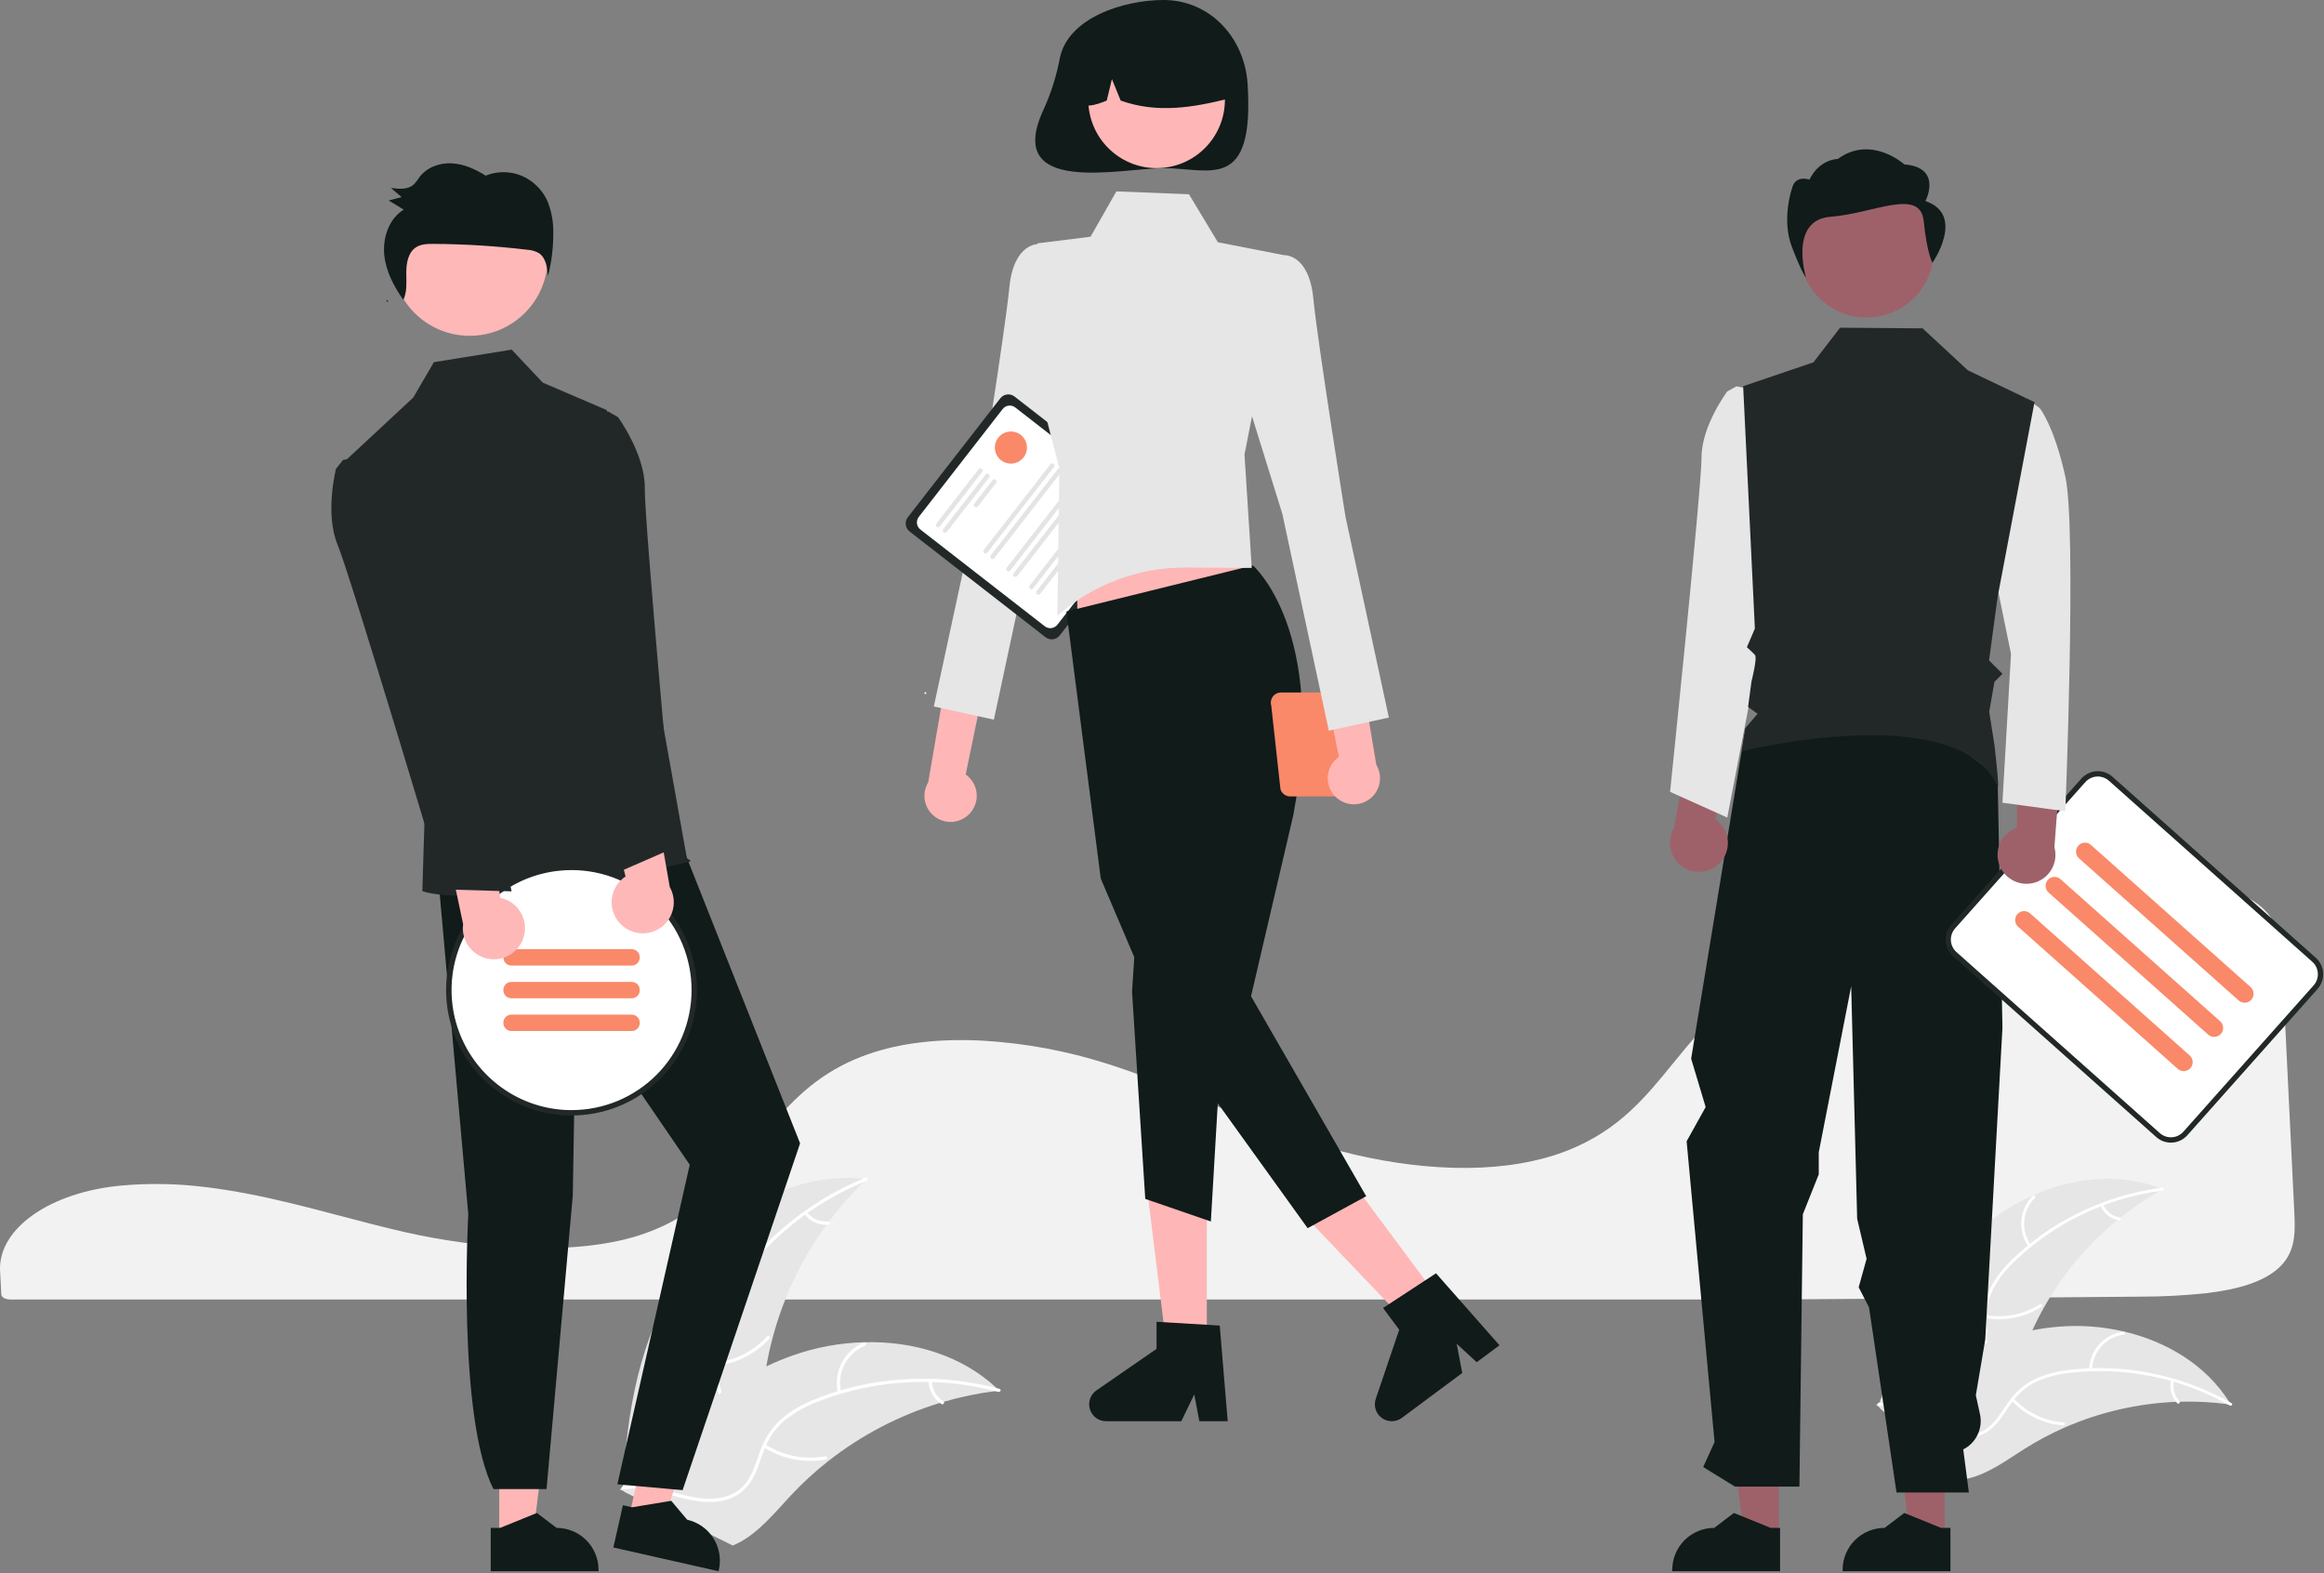
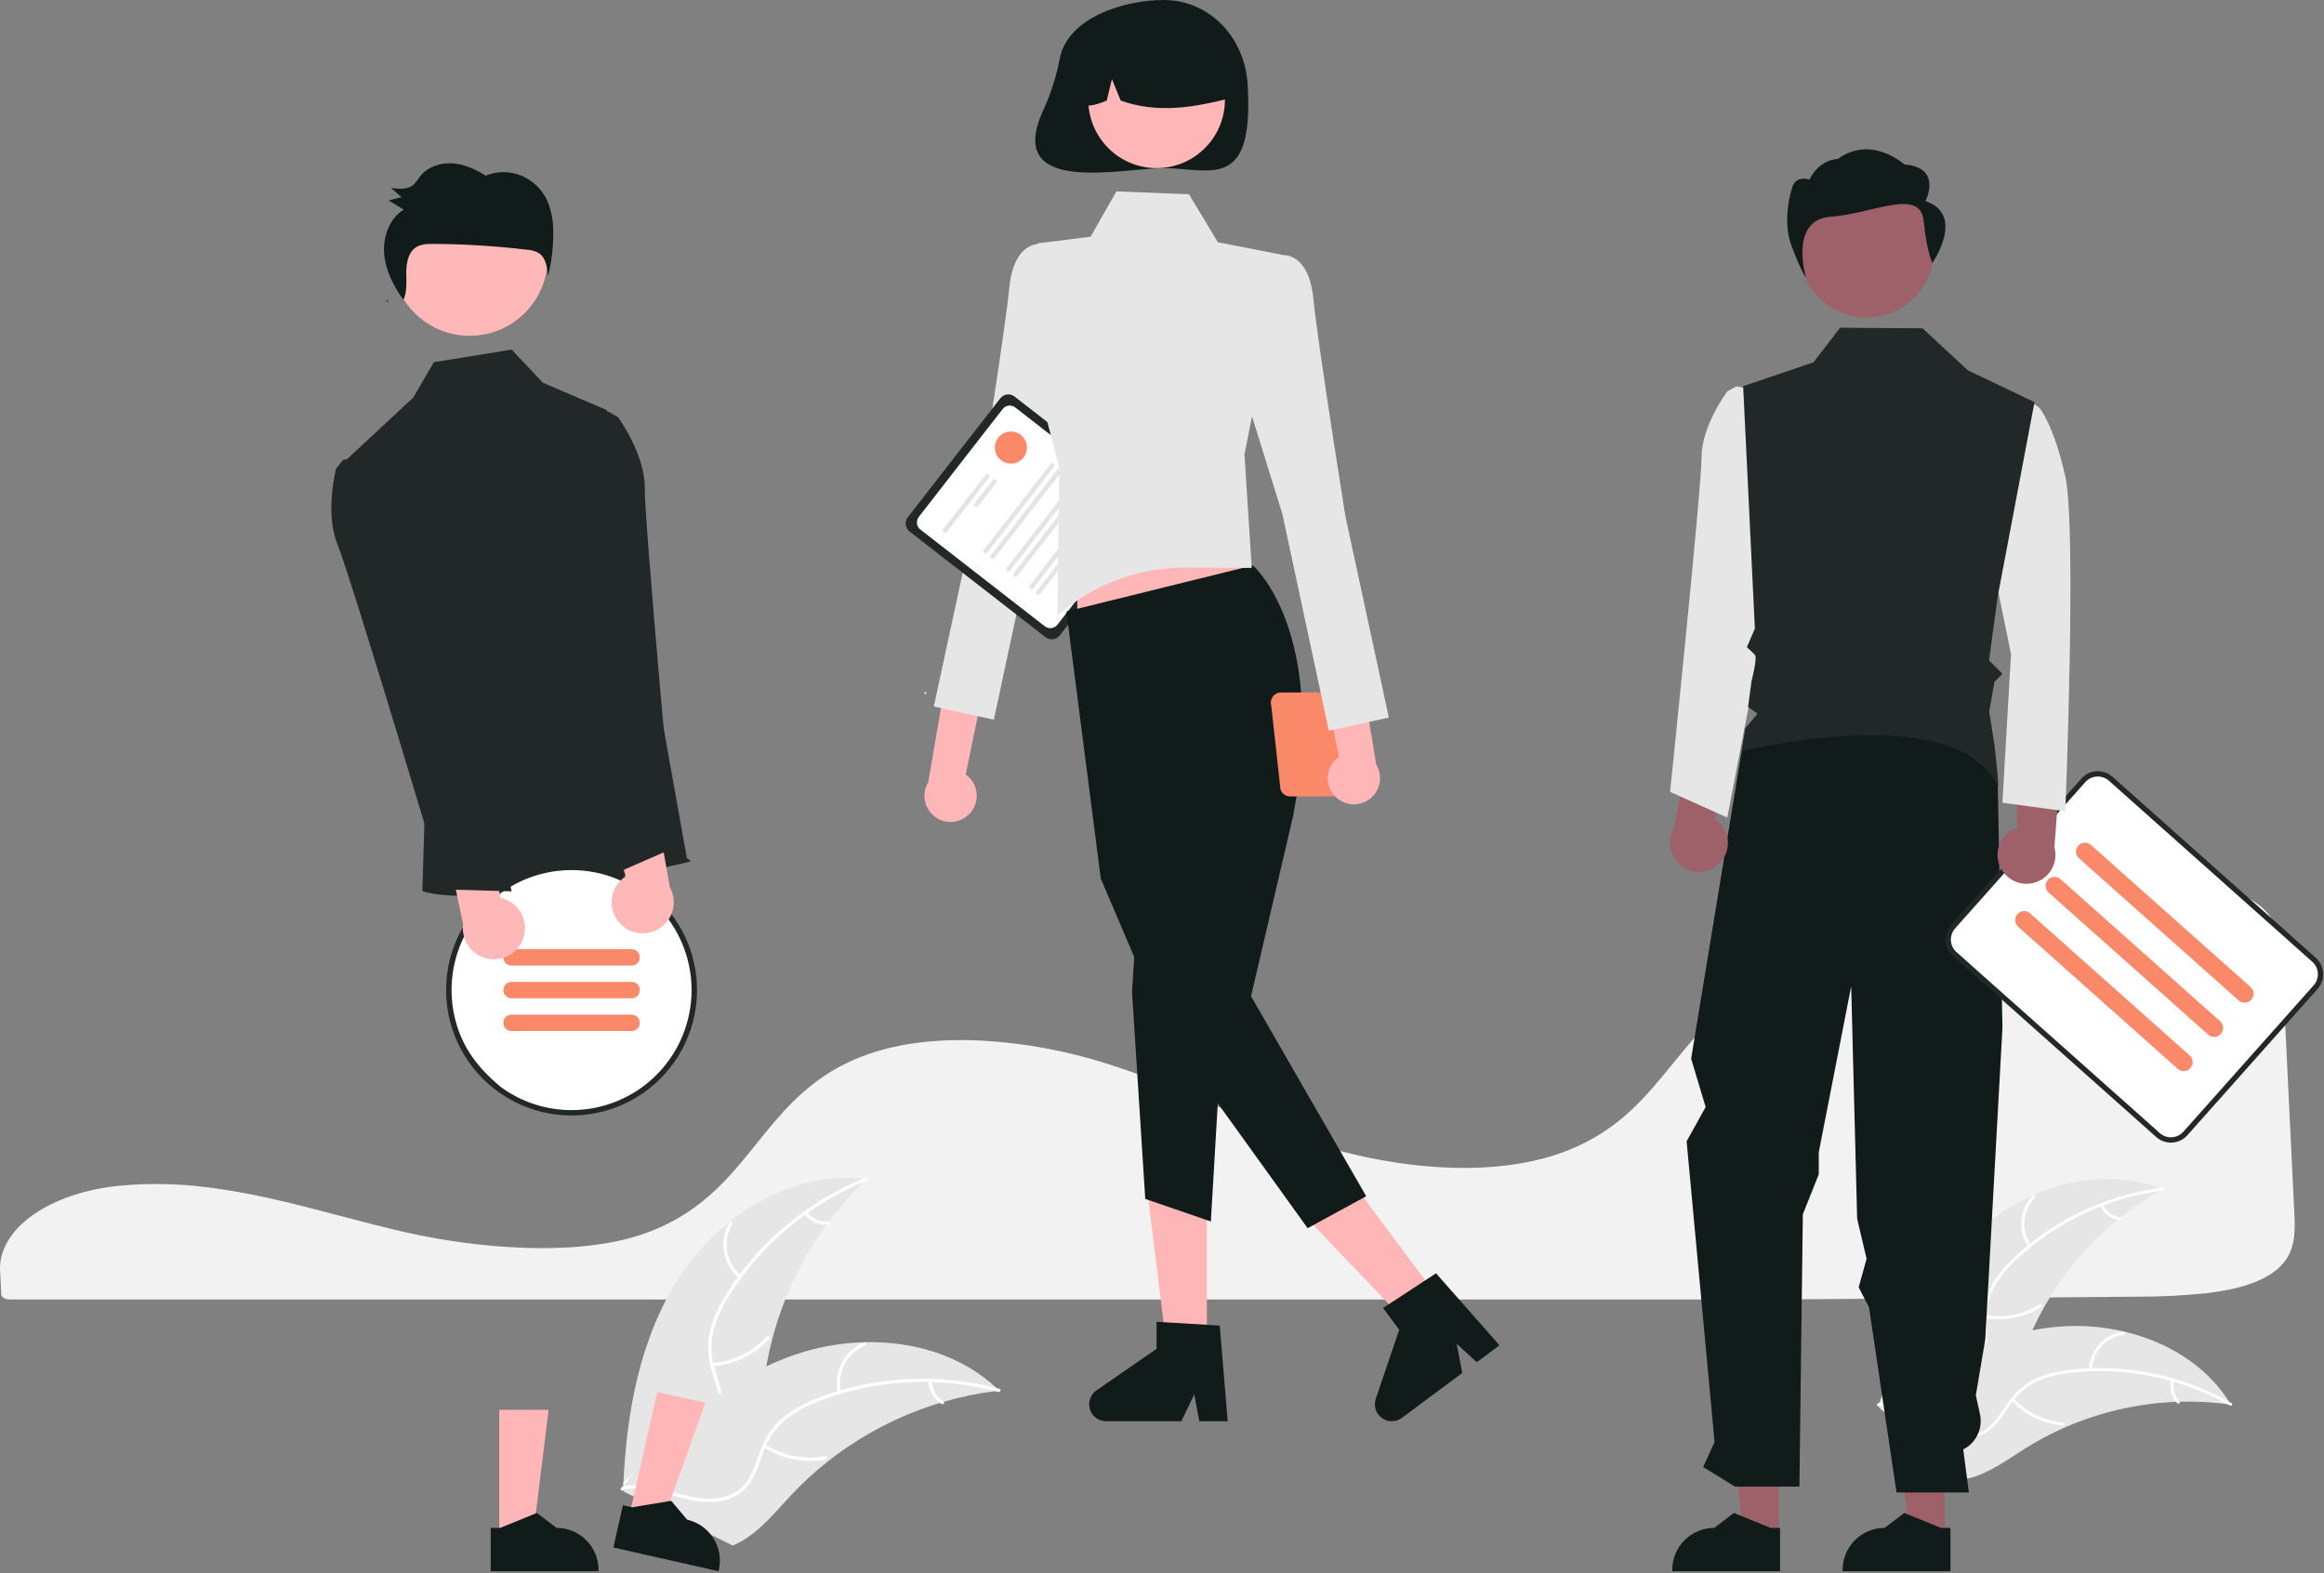
<svg xmlns="http://www.w3.org/2000/svg" width="873" height="591" viewBox="0 0 873 591" fill="none">
  <rect x="0" y="0" width="873" height="591" fill="#808080" stroke="none" />
  <g clip-path="url(#clip0_127_33)">
    <path d="M58.73 444.734C54.587 444.734 50.434 444.905 46.379 445.25L45.788 445.3C18.89 447.678 -0.785 461.473 0.024 477.39L0.181 480.268C0.284 482.087 0.394 484.043 0.484 486.213C0.533 487.283 1.993 488.105 3.81 488.105H665.45C712.099 487.821 758.579 487.465 803.591 487.045C812.033 487.063 820.469 486.625 828.864 485.735C841.373 484.255 850.055 481.32 855.409 476.764H855.411C862.069 471.113 862.279 463.998 861.876 455.959C861.056 439.727 860.243 422.674 859.431 405.673C858.714 390.689 858 375.746 857.287 361.439C856.845 352.949 855.864 345.455 848.303 339.728C840.108 333.533 825.162 330.394 803.88 330.394C803.623 330.394 803.368 330.394 803.107 330.395C736.41 330.632 670.324 353.565 638.662 387.462C635.016 391.365 631.618 395.544 628.332 399.586C623.477 405.557 618.458 411.73 612.468 417.25C609.225 420.279 605.718 423.013 601.989 425.419C601.732 425.597 601.437 425.787 601.126 425.968C600.414 426.432 599.67 426.879 598.945 427.277C594.697 429.731 590.221 431.766 585.58 433.354L585.111 433.511C584.759 433.637 584.377 433.763 583.994 433.878C581.314 434.738 578.53 435.482 575.74 436.084C563.671 438.744 549.947 439.382 534.951 437.978C521.179 436.654 507.586 433.883 494.394 429.713C480.508 425.324 467.51 419.853 454.94 414.561C449.419 412.236 443.708 409.833 438.005 407.556C436.932 407.127 435.878 406.708 434.808 406.289C427.842 403.574 421.527 401.332 415.501 399.435C400.573 394.715 385.121 391.853 369.493 390.913C352.905 390.005 338.287 391.718 326.056 395.992C322.683 397.166 319.4 398.581 316.23 400.226C301.743 407.749 292.811 418.853 284.175 429.591C273.431 442.947 262.322 456.76 240.385 463.92C215.072 472.189 178.123 468.754 151.982 462.779C143.763 460.9 135.554 458.739 127.616 456.648C124.409 455.804 121.201 454.965 117.99 454.132C111.68 452.503 106.517 451.255 101.739 450.201L100.228 449.865C99.388 449.683 98.546 449.5 97.69 449.326C92.016 448.135 86.732 447.197 81.528 446.46L80.297 446.28C77.829 445.955 75.521 445.685 73.257 445.457L72.353 445.367C67.918 444.945 63.329 444.734 58.73 444.734Z" fill="#F2F2F2" />
    <path d="M742.904 462.499C761.522 445.722 789.213 437.286 812.442 446.694C788.614 459.922 770.234 481.153 760.554 506.628C756.856 516.467 753.767 527.795 744.672 533.062C739.012 536.339 731.971 536.5 725.626 534.917C719.28 533.335 713.464 530.163 707.727 527.023L706.095 526.986C713.422 503.02 724.287 479.275 742.904 462.499Z" fill="#E6E6E6" />
    <path d="M812.312 447.203C791.739 449.861 772.527 458.934 757.405 473.133C754.096 476.132 751.279 479.634 749.06 483.51C747.02 487.355 746.047 491.677 746.242 496.026C746.343 500.084 746.916 504.224 746.028 508.236C745.543 510.283 744.631 512.204 743.351 513.874C742.072 515.543 740.454 516.924 738.603 517.924C734.058 520.537 728.844 521.361 723.717 521.989C718.025 522.687 712.102 523.322 707.175 526.514C706.578 526.901 706.013 525.952 706.609 525.566C715.181 520.011 726.029 522.032 735.246 518.325C739.547 516.595 743.353 513.559 744.7 508.968C745.878 504.953 745.291 500.684 745.154 496.576C744.901 492.336 745.69 488.1 747.453 484.236C749.467 480.259 752.144 476.655 755.368 473.576C762.516 466.53 770.728 460.652 779.702 456.157C789.915 450.969 800.941 447.567 812.301 446.098C813.005 446.007 813.01 447.113 812.312 447.203Z" fill="white" />
    <path d="M762.006 468.275C759.968 465.414 759.014 461.923 759.313 458.423C759.612 454.924 761.145 451.645 763.638 449.171C764.145 448.672 764.943 449.436 764.437 449.935C762.11 452.234 760.682 455.289 760.411 458.548C760.139 461.807 761.041 465.056 762.954 467.709C763.369 468.286 762.419 468.849 762.006 468.275Z" fill="white" />
    <path d="M745.921 493.975C752.99 495.227 760.272 493.769 766.315 489.891C766.913 489.507 767.479 490.455 766.881 490.84C760.586 494.863 753.005 496.365 745.651 495.046C744.95 494.919 745.224 493.849 745.921 493.975Z" fill="white" />
    <path d="M790.005 452.431C790.563 453.702 791.428 454.815 792.522 455.669C793.616 456.524 794.905 457.093 796.274 457.326C796.976 457.443 796.701 458.513 796.004 458.397C794.493 458.132 793.07 457.502 791.859 456.561C790.648 455.62 789.686 454.396 789.057 452.997C788.987 452.871 788.967 452.722 789.003 452.581C789.038 452.44 789.126 452.318 789.248 452.24C789.374 452.166 789.524 452.144 789.666 452.18C789.808 452.216 789.93 452.306 790.005 452.431Z" fill="white" />
    <path d="M838.02 527.598C837.579 527.537 837.139 527.477 836.692 527.423C830.766 526.636 824.785 526.332 818.81 526.514C818.348 526.521 817.879 526.535 817.418 526.555C803.027 527.147 788.87 530.405 775.668 536.165C770.417 538.462 765.348 541.155 760.505 544.22C753.818 548.455 746.903 553.578 739.427 555.305C738.649 555.494 737.861 555.634 737.065 555.726L706.177 528.98C706.137 528.884 706.091 528.795 706.051 528.699L704.769 527.687C705.007 527.512 705.259 527.335 705.497 527.159C705.635 527.057 705.78 526.96 705.918 526.858C706.013 526.792 706.107 526.725 706.188 526.66C706.22 526.638 706.251 526.616 706.276 526.601C706.358 526.535 706.44 526.483 706.515 526.425C707.917 525.432 709.329 524.447 710.75 523.471C710.756 523.463 710.756 523.464 710.769 523.462C721.527 515.916 733.142 509.673 745.37 504.863C745.737 504.724 746.11 504.578 746.491 504.452C751.998 502.404 757.663 500.81 763.43 499.686C766.59 499.08 769.778 498.635 772.983 498.351C781.265 497.635 789.608 498.226 797.706 500.103C813.85 503.846 828.616 512.711 837.362 526.535C837.586 526.889 837.803 527.237 838.02 527.598Z" fill="#E6E6E6" />
    <path d="M837.611 527.93C819.585 517.667 798.782 513.344 778.16 515.577C773.711 515.979 769.354 517.079 765.249 518.837C761.305 520.68 757.926 523.545 755.464 527.134C753.101 530.435 751.066 534.085 747.941 536.754C746.322 538.097 744.437 539.082 742.41 539.644C740.383 540.207 738.26 540.335 736.18 540.02C730.977 539.369 726.318 536.888 721.847 534.303C716.882 531.433 711.771 528.374 705.915 527.957C705.205 527.906 705.325 526.808 706.033 526.858C716.222 527.584 723.666 535.729 733.258 538.319C737.734 539.527 742.601 539.394 746.44 536.539C749.798 534.043 751.899 530.281 754.263 526.918C756.614 523.381 759.795 520.474 763.529 518.449C767.531 516.487 771.839 515.221 776.266 514.704C786.216 513.382 796.311 513.632 806.183 515.446C817.461 517.453 828.312 521.375 838.268 527.042C838.884 527.393 838.223 528.279 837.611 527.93Z" fill="white" />
    <path d="M784.758 514.467C784.853 510.956 786.193 507.593 788.539 504.979C790.885 502.365 794.083 500.67 797.563 500.197C798.268 500.103 798.446 501.194 797.741 501.287C794.499 501.722 791.52 503.301 789.34 505.74C787.161 508.179 785.925 511.316 785.856 514.586C785.84 515.297 784.742 515.174 784.758 514.467Z" fill="white" />
    <path d="M756.441 525.303C761.332 530.559 768.024 533.779 775.183 534.321C775.893 534.374 775.773 535.472 775.065 535.419C767.616 534.842 760.658 531.476 755.581 525.995C755.097 525.473 755.961 524.783 756.441 525.303Z" fill="white" />
    <path d="M816.652 518.675C816.332 520.025 816.353 521.434 816.712 522.775C817.071 524.116 817.758 525.347 818.71 526.357C819.2 526.873 818.336 527.562 817.85 527.049C816.803 525.928 816.046 524.568 815.646 523.088C815.246 521.607 815.214 520.051 815.554 518.556C815.574 518.412 815.648 518.281 815.761 518.191C815.874 518.1 816.018 518.055 816.162 518.066C816.308 518.083 816.441 518.156 816.532 518.27C816.624 518.384 816.667 518.529 816.652 518.675Z" fill="white" />
    <path d="M255.543 479.184C270.788 456.061 298.058 439.335 325.518 442.934C303.714 463.712 289.963 491.532 286.696 521.472C285.478 533.023 285.326 545.998 277.064 554.162C271.923 559.241 264.437 561.372 257.21 561.445C249.983 561.518 242.88 559.744 235.87 557.981L234.114 558.396C235.284 530.725 240.298 502.306 255.543 479.184Z" fill="#E6E6E6" />
    <path d="M325.521 443.515C304.258 452.082 286.235 467.131 274.011 486.524C271.306 490.652 269.268 495.181 267.972 499.944C266.861 504.624 267.022 509.517 268.441 514.113C269.678 518.426 271.442 522.694 271.608 527.232C271.659 529.556 271.218 531.865 270.314 534.007C269.41 536.148 268.064 538.075 266.363 539.66C262.228 543.719 256.881 546.051 251.573 548.149C245.679 550.479 239.521 552.805 235.139 557.59C234.608 558.17 233.74 557.312 234.27 556.734C241.893 548.408 254.057 547.552 262.884 541.023C267.003 537.976 270.228 533.67 270.392 528.385C270.535 523.763 268.719 519.361 267.43 515.005C265.98 510.541 265.646 505.79 266.455 501.167C267.504 496.354 269.364 491.754 271.956 487.564C277.641 478.04 284.788 469.468 293.135 462.164C302.615 453.774 313.461 447.069 325.203 442.337C325.93 442.044 326.244 443.225 325.521 443.515Z" fill="white" />
    <path d="M277.579 480.048C274.604 477.555 272.611 474.086 271.957 470.26C271.304 466.434 272.031 462.501 274.01 459.162C274.413 458.487 275.48 459.081 275.076 459.756C273.228 462.862 272.55 466.527 273.166 470.088C273.783 473.65 275.651 476.874 278.436 479.178C279.04 479.68 278.18 480.546 277.579 480.048Z" fill="white" />
    <path d="M267.526 512.009C275.435 511.382 282.818 507.797 288.202 501.968C288.735 501.39 289.603 502.248 289.071 502.825C283.457 508.88 275.767 512.595 267.535 513.23C266.75 513.29 266.745 512.069 267.526 512.009Z" fill="white" />
    <path d="M303.118 455.313C304.068 456.517 305.302 457.467 306.71 458.076C308.118 458.685 309.655 458.935 311.184 458.804C311.967 458.734 311.971 459.955 311.193 460.024C309.503 460.162 307.806 459.884 306.249 459.214C304.692 458.544 303.323 457.503 302.261 456.182C302.15 456.066 302.088 455.912 302.087 455.752C302.086 455.592 302.146 455.437 302.254 455.319C302.368 455.205 302.523 455.14 302.685 455.139C302.846 455.138 303.002 455.2 303.118 455.313Z" fill="white" />
    <path d="M375.382 522.349C374.894 522.406 374.406 522.464 373.913 522.53C367.356 523.338 360.875 524.677 354.535 526.534C354.043 526.669 353.546 526.814 353.058 526.964C337.83 531.601 323.596 539.024 311.078 548.857C306.101 552.775 301.429 557.065 297.102 561.691C291.128 568.08 285.158 575.484 277.643 579.41C276.863 579.829 276.058 580.199 275.233 580.518L234.756 560.506C234.687 560.414 234.613 560.331 234.543 560.24L232.891 559.514C233.097 559.26 233.317 559.001 233.523 558.747C233.642 558.599 233.77 558.455 233.89 558.307C233.972 558.21 234.055 558.113 234.123 558.021C234.151 557.988 234.178 557.956 234.201 557.933C234.27 557.84 234.343 557.762 234.408 557.679C235.631 556.226 236.867 554.78 238.115 553.34C238.12 553.331 238.12 553.331 238.133 553.326C247.672 542.378 258.209 532.131 269.966 523.808C270.32 523.557 270.678 523.298 271.05 523.057C276.37 519.334 281.986 516.053 287.841 513.246C291.052 511.719 294.338 510.356 297.687 509.161C306.345 506.092 315.433 504.403 324.616 504.157C342.924 503.669 361.183 509.042 374.383 521.395C374.721 521.711 375.049 522.023 375.382 522.349Z" fill="#E6E6E6" />
    <path d="M375.038 522.818C352.903 516.856 329.452 518.02 308.016 526.145C303.37 527.812 299.016 530.201 295.115 533.224C291.409 536.291 288.592 540.295 286.957 544.82C285.348 549.007 284.187 553.477 281.588 557.201C280.229 559.088 278.487 560.665 276.476 561.831C274.465 562.997 272.23 563.725 269.918 563.966C264.172 564.718 258.499 563.36 252.998 561.839C246.889 560.151 240.571 558.301 234.192 559.484C233.419 559.627 233.242 558.419 234.013 558.276C245.113 556.218 255.34 562.858 266.319 562.959C271.442 563.007 276.61 561.51 279.923 557.389C282.819 553.785 284.021 549.177 285.613 544.923C287.143 540.486 289.737 536.491 293.167 533.287C296.902 530.075 301.157 527.523 305.748 525.738C316.022 521.556 326.889 519.015 337.951 518.208C350.572 517.218 363.269 518.394 375.493 521.685C376.25 521.889 375.789 523.02 375.038 522.818Z" fill="white" />
    <path d="M314.764 523.122C313.889 519.341 314.387 515.371 316.168 511.923C317.95 508.474 320.899 505.772 324.49 504.297C325.217 504.001 325.711 505.118 324.983 505.414C321.637 506.781 318.89 509.299 317.237 512.514C315.585 515.728 315.136 519.427 315.972 522.944C316.152 523.708 314.944 523.882 314.764 523.122Z" fill="white" />
    <path d="M287.494 542.589C294.186 546.85 302.24 548.432 310.047 547.02C310.821 546.879 310.998 548.087 310.226 548.227C302.098 549.682 293.721 548.018 286.766 543.568C286.103 543.144 286.835 542.166 287.494 542.589Z" fill="white" />
    <path d="M350.047 518.749C350.08 520.282 350.494 521.784 351.252 523.118C352.009 524.452 353.086 525.577 354.385 526.392C355.053 526.808 354.321 527.786 353.657 527.372C352.226 526.465 351.038 525.221 350.198 523.749C349.358 522.277 348.892 520.621 348.839 518.927C348.821 518.768 348.864 518.608 348.959 518.479C349.055 518.35 349.196 518.263 349.354 518.234C349.514 518.211 349.676 518.253 349.806 518.349C349.936 518.445 350.022 518.589 350.047 518.749Z" fill="white" />
    <path d="M364.038 305.828C365.05 304.822 365.828 303.606 366.319 302.266C366.81 300.926 367.001 299.495 366.879 298.074C366.756 296.652 366.324 295.274 365.612 294.038C364.9 292.801 363.925 291.736 362.757 290.917L378.689 213.811L361.5 219.233L348.681 293.828C347.436 295.882 346.987 298.321 347.419 300.685C347.852 303.048 349.137 305.17 351.03 306.649C352.922 308.128 355.292 308.862 357.69 308.71C360.087 308.559 362.346 307.534 364.038 305.828Z" fill="#FFB6B6" />
    <path d="M400.865 99.719L390.217 91.682C390.217 91.682 380.824 91.017 379.161 107.956C377.497 124.894 367.081 189.906 367.081 189.906L350.788 265.369L373.342 270.319L390.793 188.881L408.262 132.697L400.865 99.719Z" fill="#E6E6E6" />
    <path d="M392.752 239.353L341.677 199.639C340.882 199.019 340.365 198.109 340.239 197.108C340.114 196.107 340.391 195.098 341.009 194.301L375.76 149.608C376.38 148.812 377.291 148.295 378.291 148.17C379.292 148.045 380.302 148.322 381.099 148.94L432.174 188.653C432.969 189.273 433.486 190.184 433.612 191.185C433.737 192.185 433.46 193.195 432.842 193.992L398.091 238.685C397.471 239.48 396.56 239.997 395.56 240.123C394.559 240.248 393.549 239.971 392.752 239.353Z" fill="#222828" />
    <path d="M392.472 235.243L345.73 198.899C345.023 198.348 344.564 197.54 344.453 196.651C344.342 195.763 344.588 194.866 345.136 194.159L376.64 153.643C377.19 152.936 377.999 152.477 378.887 152.366C379.776 152.255 380.672 152.501 381.38 153.05L428.122 189.394C428.828 189.945 429.288 190.753 429.399 191.641C429.51 192.53 429.264 193.426 428.715 194.134L397.212 234.65C396.661 235.356 395.853 235.816 394.965 235.927C394.076 236.038 393.18 235.792 392.472 235.243Z" fill="white" />
-     <path d="M351.858 197.868C351.681 197.731 351.567 197.528 351.539 197.306C351.511 197.084 351.572 196.86 351.71 196.683L367.602 176.244C367.74 176.067 367.942 175.952 368.164 175.925C368.274 175.911 368.386 175.919 368.493 175.948C368.599 175.978 368.7 176.028 368.787 176.096C368.875 176.164 368.948 176.248 369.003 176.345C369.058 176.441 369.093 176.547 369.107 176.658C369.12 176.768 369.112 176.879 369.083 176.986C369.054 177.093 369.003 177.193 368.935 177.281L353.043 197.72C352.905 197.896 352.703 198.011 352.481 198.039C352.259 198.067 352.035 198.005 351.858 197.868Z" fill="#E4E4E4" />
    <path d="M354.492 199.916C354.315 199.778 354.2 199.576 354.173 199.354C354.145 199.132 354.206 198.908 354.343 198.731L370.236 178.292C370.373 178.115 370.575 178 370.798 177.972C371.02 177.945 371.244 178.006 371.421 178.144C371.598 178.281 371.713 178.483 371.74 178.705C371.768 178.928 371.707 179.152 371.569 179.329L355.677 199.768C355.539 199.944 355.337 200.059 355.115 200.087C354.893 200.115 354.669 200.053 354.492 199.916Z" fill="#E4E4E4" />
    <path d="M366.129 190.385C365.953 190.247 365.838 190.045 365.81 189.823C365.782 189.601 365.844 189.377 365.981 189.2L372.87 180.34C372.938 180.252 373.023 180.179 373.119 180.124C373.216 180.069 373.322 180.033 373.432 180.019C373.542 180.005 373.654 180.013 373.761 180.043C373.868 180.072 373.968 180.122 374.056 180.19C374.144 180.259 374.217 180.343 374.272 180.44C374.327 180.536 374.362 180.643 374.376 180.753C374.389 180.863 374.381 180.975 374.352 181.082C374.322 181.189 374.272 181.289 374.203 181.377L367.314 190.236C367.177 190.413 366.975 190.528 366.753 190.556C366.53 190.583 366.306 190.522 366.129 190.385Z" fill="#E4E4E4" />
    <path d="M369.68 207.771C369.504 207.634 369.389 207.432 369.361 207.209C369.333 206.987 369.395 206.763 369.532 206.586L394.621 174.319C394.689 174.232 394.774 174.158 394.87 174.104C394.967 174.049 395.073 174.013 395.183 174C395.293 173.986 395.405 173.994 395.512 174.023C395.619 174.053 395.719 174.103 395.806 174.171C395.894 174.239 395.967 174.324 396.022 174.42C396.077 174.516 396.112 174.623 396.126 174.733C396.14 174.843 396.131 174.954 396.102 175.061C396.073 175.168 396.023 175.268 395.954 175.356L370.865 207.623C370.727 207.8 370.525 207.914 370.303 207.942C370.081 207.97 369.857 207.908 369.68 207.771Z" fill="#E4E4E4" />
    <path d="M372.315 209.819C372.138 209.682 372.024 209.48 371.996 209.257C371.968 209.035 372.029 208.811 372.167 208.634L397.256 176.367C397.324 176.28 397.409 176.206 397.505 176.151C397.602 176.097 397.708 176.061 397.818 176.048C397.928 176.034 398.04 176.042 398.146 176.071C398.253 176.101 398.353 176.151 398.441 176.219C398.529 176.287 398.602 176.372 398.657 176.468C398.711 176.564 398.747 176.671 398.761 176.781C398.774 176.891 398.766 177.002 398.737 177.109C398.708 177.216 398.657 177.316 398.589 177.404L373.5 209.671C373.362 209.847 373.16 209.962 372.938 209.99C372.716 210.018 372.492 209.956 372.315 209.819Z" fill="#E4E4E4" />
    <path d="M378.293 214.469C378.117 214.331 378.002 214.129 377.974 213.907C377.947 213.685 378.008 213.46 378.145 213.284L403.235 181.016C403.303 180.929 403.387 180.856 403.484 180.801C403.58 180.746 403.686 180.711 403.796 180.697C403.906 180.683 404.018 180.691 404.125 180.721C404.232 180.75 404.332 180.8 404.419 180.868C404.507 180.936 404.58 181.021 404.635 181.117C404.69 181.214 404.725 181.32 404.739 181.43C404.753 181.54 404.745 181.652 404.715 181.759C404.686 181.866 404.636 181.966 404.568 182.053L379.478 214.32C379.341 214.497 379.139 214.612 378.917 214.639C378.694 214.667 378.47 214.606 378.293 214.469Z" fill="#E4E4E4" />
    <path d="M380.927 216.516C380.751 216.379 380.636 216.177 380.608 215.955C380.58 215.733 380.642 215.508 380.779 215.331L405.868 183.064C405.936 182.977 406.021 182.904 406.117 182.849C406.214 182.794 406.32 182.759 406.43 182.745C406.54 182.731 406.652 182.739 406.759 182.768C406.866 182.798 406.966 182.848 407.053 182.916C407.141 182.984 407.214 183.069 407.269 183.165C407.324 183.262 407.359 183.368 407.373 183.478C407.387 183.588 407.379 183.7 407.349 183.806C407.32 183.913 407.27 184.014 407.202 184.101L382.112 216.368C381.975 216.545 381.773 216.66 381.55 216.687C381.328 216.715 381.104 216.654 380.927 216.516Z" fill="#E4E4E4" />
    <path d="M386.907 221.166C386.73 221.028 386.615 220.826 386.588 220.604C386.56 220.382 386.621 220.158 386.758 219.981L411.848 187.714C411.916 187.626 412.001 187.553 412.097 187.498C412.193 187.443 412.3 187.408 412.41 187.394C412.52 187.38 412.631 187.388 412.738 187.418C412.845 187.447 412.945 187.497 413.033 187.565C413.12 187.634 413.194 187.718 413.248 187.815C413.303 187.911 413.339 188.017 413.352 188.127C413.366 188.237 413.358 188.349 413.329 188.456C413.299 188.563 413.249 188.663 413.181 188.75L388.092 221.017C387.954 221.194 387.752 221.309 387.53 221.337C387.308 221.364 387.084 221.303 386.907 221.166Z" fill="#E4E4E4" />
    <path d="M389.541 223.214C389.364 223.076 389.249 222.874 389.221 222.652C389.194 222.43 389.255 222.206 389.392 222.029L414.482 189.762C414.619 189.586 414.821 189.472 415.043 189.444C415.265 189.417 415.488 189.479 415.665 189.616C415.841 189.753 415.956 189.955 415.984 190.176C416.012 190.398 415.952 190.622 415.815 190.799L390.726 223.066C390.588 223.242 390.386 223.357 390.164 223.385C389.942 223.413 389.717 223.351 389.541 223.214Z" fill="#E4E4E4" />
    <path d="M347.608 260.687C347.8 260.687 347.955 260.532 347.955 260.34C347.955 260.149 347.8 259.994 347.608 259.994C347.417 259.994 347.262 260.149 347.262 260.34C347.262 260.532 347.417 260.687 347.608 260.687Z" fill="white" />
    <path d="M398.127 21.796C396.908 28.348 394.908 34.73 392.171 40.806C376.498 73.963 421.132 63.156 437.083 63.156C454.523 63.156 471.21 72.326 468.661 31.578C467.573 14.172 454.523 0 437.083 0C422.187 0 401.242 6.621 398.127 21.796Z" fill="#101B1A" />
    <path d="M453.34 508.085H438.481L431.41 450.772H453.34V508.085Z" fill="#FFB6B6" />
    <path d="M461.182 533.83H450.527L448.625 523.77L443.753 533.83H415.491C414.136 533.83 412.817 533.397 411.726 532.594C410.635 531.792 409.829 530.661 409.426 529.368C409.022 528.074 409.043 526.686 409.485 525.405C409.927 524.125 410.766 523.019 411.881 522.249L434.45 506.662V496.491L458.189 497.908L461.182 533.83Z" fill="#101B1A" />
    <path d="M541.617 489.333L529.693 498.2L489.82 456.429L507.418 443.342L541.617 489.333Z" fill="#FFB6B6" />
    <path d="M563.272 505.312L554.721 511.671L547.192 504.733L549.286 515.713L526.607 532.577C525.52 533.386 524.203 533.825 522.848 533.832C521.494 533.839 520.172 533.413 519.077 532.616C517.982 531.818 517.17 530.692 516.76 529.401C516.351 528.109 516.364 526.721 516.8 525.438L525.609 499.463L519.54 491.301L539.435 478.273L563.272 505.312Z" fill="#101B1A" />
    <path d="M404.675 244.313L475.21 233.327L461.183 191.129H404.675V244.313Z" fill="#FFB6B6" />
    <path d="M470.639 212.382C470.639 212.382 498.832 236.739 485.824 306.175L469.944 374.21L513.21 449.326L491.21 461.326L437.892 387.221L413.494 329.991L400.589 229.69L470.639 212.382Z" fill="#101B1A" />
    <path d="M426.942 346.301L425.246 372.562L430.21 450.327L454.854 458.812L459.521 379.134L426.942 346.301Z" fill="#101B1A" />
    <path d="M419.365 71.895L446.63 72.959L457.496 90.997L482.288 95.837L467.488 170.71L470.21 213.326L445.524 213.176C427.733 213.067 410.528 219.531 397.21 231.326L397.948 176.006L387.33 134.711L389.716 91.409L409.66 88.916L419.365 71.895Z" fill="#E6E6E6" />
    <path d="M434.471 63.148C448.643 63.148 460.132 51.659 460.132 37.487C460.132 23.315 448.643 11.827 434.471 11.827C420.299 11.827 408.811 23.315 408.811 37.487C408.811 51.659 420.299 63.148 434.471 63.148Z" fill="#FFB6B6" />
    <path d="M417.044 11.33C421.541 8.589 426.691 7.106 431.957 7.036C437.223 6.967 442.411 8.313 446.978 10.935C451.545 13.557 455.324 17.358 457.92 21.94C460.515 26.522 461.832 31.717 461.733 36.983C448.657 40.265 434.921 42.778 420.977 37.768L417.684 29.708L415.743 37.774C411.496 39.509 407.239 40.978 402.981 37.757C402.807 32.506 404.015 27.302 406.483 22.665C408.951 18.027 412.592 14.119 417.044 11.33Z" fill="#101B1A" />
    <path d="M477.542 265.062L481.001 296.454C481.242 297.237 481.728 297.923 482.387 298.41C483.047 298.897 483.844 299.159 484.664 299.159H500.609C501.429 299.159 502.227 298.897 502.886 298.41C503.545 297.923 504.031 297.238 504.272 296.454L507.137 272.393C507.964 272.799 508.875 273.002 509.796 272.987C510.717 272.971 511.621 272.738 512.434 272.305C513.247 271.872 513.946 271.252 514.472 270.496C514.999 269.741 515.339 268.871 515.464 267.959C515.589 267.046 515.496 266.117 515.192 265.247C514.888 264.378 514.382 263.593 513.715 262.957C513.049 262.322 512.241 261.853 511.358 261.591C510.476 261.328 509.543 261.279 508.637 261.447C508.28 261.024 507.835 260.685 507.332 260.453C506.83 260.221 506.283 260.101 505.73 260.103H481.205C480.606 260.103 480.014 260.243 479.479 260.513C478.943 260.784 478.479 261.176 478.123 261.658C477.766 262.14 477.528 262.7 477.428 263.291C477.327 263.882 477.366 264.488 477.542 265.062ZM507.638 270.766L509.393 265.062C509.596 264.403 509.616 263.702 509.451 263.033C509.526 263.029 509.596 263.011 509.672 263.011C510.774 263.011 511.831 263.449 512.61 264.228C513.389 265.007 513.827 266.064 513.827 267.166C513.827 268.268 513.389 269.325 512.61 270.104C511.831 270.883 510.774 271.321 509.672 271.321C508.957 271.317 508.256 271.125 507.638 270.766Z" fill="#F98969" />
    <path d="M501.587 299.181C500.581 298.169 499.808 296.949 499.324 295.607C498.84 294.265 498.657 292.833 498.786 291.412C498.916 289.991 499.355 288.615 500.073 287.383C500.792 286.15 501.772 285.089 502.944 284.276L487.404 207.09L504.565 212.6L517.004 287.258C518.24 289.319 518.676 291.761 518.232 294.122C517.787 296.482 516.492 298.598 514.591 300.067C512.691 301.537 510.317 302.258 507.921 302.095C505.524 301.932 503.27 300.895 501.587 299.181Z" fill="#FFB6B6" />
    <path d="M471.64 103.874L482.288 95.837C482.288 95.837 491.681 95.172 493.344 112.111C495.008 129.05 505.424 194.061 505.424 194.061L521.717 269.524L499.163 274.474L481.712 193.037L464.243 136.853L471.64 103.874Z" fill="#E6E6E6" />
    <path d="M379.745 174.138C383.074 174.138 385.772 171.439 385.772 168.11C385.772 164.782 383.074 162.083 379.745 162.083C376.416 162.083 373.718 164.782 373.718 168.11C373.718 171.439 376.416 174.138 379.745 174.138Z" fill="#F98969" />
    <path d="M187.545 578.006L200.106 578.005L206.082 529.556L187.543 529.557L187.545 578.006Z" fill="#FFB6B6" />
    <path d="M184.341 573.905L187.876 573.904L201.68 568.291L209.078 573.904C213.259 573.904 217.269 575.565 220.226 578.521C223.182 581.477 224.843 585.487 224.843 589.668V590.18L184.342 590.182L184.341 573.905Z" fill="#101B1A" />
    <path d="M236.221 570.09L248.474 572.857L264.975 526.914L246.891 522.831L236.221 570.09Z" fill="#FFB6B6" />
    <path d="M233.999 565.384L237.447 566.163L252.148 563.728L258.128 570.832L258.129 570.832C262.207 571.753 265.753 574.257 267.985 577.792C270.218 581.326 270.955 585.603 270.034 589.682L269.921 590.181L230.414 581.261L233.999 565.384Z" fill="#101B1A" />
-     <path d="M164.55 328.79L175.908 456.05C175.908 456.05 171.652 532.451 185.385 559.336H205.302L215.163 449.073L216.402 375.064L259.101 437.503L231.904 557.533L256.417 559.725L300.55 429.463L252.065 307.179L164.55 328.79Z" fill="#101B1A" />
    <path d="M176.445 126.131C192.623 126.131 205.738 113.016 205.738 96.838C205.738 80.66 192.623 67.545 176.445 67.545C160.267 67.545 147.152 80.66 147.152 96.838C147.152 113.016 160.267 126.131 176.445 126.131Z" fill="#FFB8B8" />
    <path d="M227.941 154.046L203.909 143.735L192.21 131.327L162.985 136.04L155.231 149.335L130.13 172.676L159.539 305.649L158.649 334.692C158.649 334.692 177.471 343.165 259.101 323.655C260.08 323.421 258.031 322.397 258.031 322.397L227.941 154.046Z" fill="#222828" />
    <path d="M145.986 113.46C145.781 113.181 145.579 112.9 145.379 112.617C145.299 112.787 145.235 112.963 145.143 113.129L145.986 113.46Z" fill="#101B1A" />
    <path d="M205.584 75.412C203.626 71.147 200.135 67.774 195.805 65.964C191.512 64.233 186.715 64.237 182.426 65.976C178.553 63.529 174.25 61.589 169.719 61.349C165.187 61.109 160.396 62.79 157.604 66.491C156.98 67.468 156.272 68.388 155.487 69.24C153.242 71.319 149.831 71.019 146.847 70.594C148.186 71.741 149.524 72.888 150.863 74.035C149.243 74.458 147.623 74.882 146.003 75.305C147.893 76.451 149.784 77.598 151.674 78.745C146.186 82.038 143.692 89.228 144.351 95.758C144.974 101.94 147.958 107.593 151.526 112.618C152.95 109.614 152.643 106.02 152.62 102.637C152.595 99.063 153.227 95.004 156.091 93.007C158.023 91.659 160.508 91.599 162.838 91.612C174.589 91.676 186.328 92.409 197.997 93.807C199.58 93.875 201.124 94.323 202.498 95.112C205.079 96.873 205.581 100.506 205.841 103.693C207.204 98.43 207.871 93.012 207.825 87.576C207.94 83.409 207.176 79.264 205.584 75.412Z" fill="#101B1A" />
    <path d="M214.705 418C240.168 418 260.81 397.358 260.81 371.895C260.81 346.432 240.168 325.79 214.705 325.79C189.242 325.79 168.6 346.432 168.6 371.895C168.6 397.358 189.242 418 214.705 418Z" fill="white" />
-     <path d="M214.704 324.765C212.334 324.765 209.967 324.944 207.624 325.298C206.425 325.472 205.258 325.698 204.1 325.974C195.594 327.935 187.8 332.22 181.588 338.352C175.376 344.484 170.99 352.221 168.919 360.7C166.848 369.18 167.174 378.068 169.86 386.373C172.546 394.678 177.487 402.073 184.131 407.734C184.92 408.4 185.719 409.045 186.549 409.66C192.531 414.12 199.485 417.095 206.842 418.342C214.198 419.588 221.745 419.07 228.861 416.83C235.978 414.59 242.461 410.692 247.777 405.457C253.093 400.222 257.09 393.799 259.438 386.717C261.787 379.636 262.42 372.097 261.286 364.723C260.152 357.349 257.283 350.349 252.916 344.3C248.548 338.251 242.806 333.326 236.163 329.93C229.52 326.534 222.165 324.764 214.704 324.765ZM214.704 416.975C205.118 416.986 195.782 413.923 188.065 408.236C187.225 407.621 186.416 406.986 185.627 406.31C179.154 400.849 174.351 393.675 171.768 385.609C169.186 377.543 168.93 368.913 171.028 360.708C173.127 352.503 177.496 345.056 183.633 339.221C189.771 333.385 197.429 329.398 205.729 327.716C206.876 327.48 208.024 327.296 209.192 327.152C211.021 326.926 212.861 326.813 214.704 326.814C226.66 326.814 238.127 331.564 246.581 340.018C255.035 348.472 259.785 359.939 259.785 371.895C259.785 383.851 255.035 395.317 246.581 403.772C238.127 412.226 226.66 416.975 214.704 416.975Z" fill="#222828" />
+     <path d="M214.704 324.765C212.334 324.765 209.967 324.944 207.624 325.298C206.425 325.472 205.258 325.698 204.1 325.974C195.594 327.935 187.8 332.22 181.588 338.352C175.376 344.484 170.99 352.221 168.919 360.7C166.848 369.18 167.174 378.068 169.86 386.373C172.546 394.678 177.487 402.073 184.131 407.734C184.92 408.4 185.719 409.045 186.549 409.66C192.531 414.12 199.485 417.095 206.842 418.342C214.198 419.588 221.745 419.07 228.861 416.83C235.978 414.59 242.461 410.692 247.777 405.457C253.093 400.222 257.09 393.799 259.438 386.717C261.787 379.636 262.42 372.097 261.286 364.723C260.152 357.349 257.283 350.349 252.916 344.3C248.548 338.251 242.806 333.326 236.163 329.93C229.52 326.534 222.165 324.764 214.704 324.765ZM214.704 416.975C205.118 416.986 195.782 413.923 188.065 408.236C179.154 400.849 174.351 393.675 171.768 385.609C169.186 377.543 168.93 368.913 171.028 360.708C173.127 352.503 177.496 345.056 183.633 339.221C189.771 333.385 197.429 329.398 205.729 327.716C206.876 327.48 208.024 327.296 209.192 327.152C211.021 326.926 212.861 326.813 214.704 326.814C226.66 326.814 238.127 331.564 246.581 340.018C255.035 348.472 259.785 359.939 259.785 371.895C259.785 383.851 255.035 395.317 246.581 403.772C238.127 412.226 226.66 416.975 214.704 416.975Z" fill="#222828" />
    <path d="M192.09 362.674H237.318C238.975 362.674 240.318 361.331 240.318 359.674V359.526C240.318 357.87 238.975 356.526 237.318 356.526H192.09C190.434 356.526 189.09 357.87 189.09 359.526V359.674C189.09 361.331 190.434 362.674 192.09 362.674Z" fill="#F98969" />
    <path d="M192.09 374.969H237.318C238.975 374.969 240.318 373.626 240.318 371.969V371.821C240.318 370.165 238.975 368.821 237.318 368.821H192.09C190.434 368.821 189.09 370.165 189.09 371.821V371.969C189.09 373.626 190.434 374.969 192.09 374.969Z" fill="#F98969" />
    <path d="M192.09 387.263H237.318C238.975 387.263 240.318 385.92 240.318 384.263V384.116C240.318 382.459 238.975 381.116 237.318 381.116H192.09C190.434 381.116 189.09 382.459 189.09 384.116V384.263C189.09 385.92 190.434 387.263 192.09 387.263Z" fill="#F98969" />
    <path d="M730.52 576.442L717.349 576.441L711.083 525.639L730.522 525.64L730.52 576.442Z" fill="#9E616A" />
    <path d="M668.209 576.442L655.039 576.441L648.773 525.639L668.212 525.64L668.209 576.442Z" fill="#9E616A" />
    <path d="M668.673 590.182L628.172 590.18V589.668C628.172 585.487 629.833 581.477 632.789 578.521C635.746 575.565 639.755 573.904 643.936 573.904H643.937L651.335 568.291L665.139 573.904L668.674 573.905L668.673 590.182Z" fill="#101B1A" />
    <path d="M732.673 590.182L692.172 590.18V589.668C692.172 585.487 693.833 581.477 696.789 578.521C699.746 575.565 703.755 573.904 707.936 573.904H707.937L715.335 568.291L729.139 573.904L732.674 573.905L732.673 590.182Z" fill="#101B1A" />
    <path d="M655.29 275.779L635.273 397.663L640.721 415.826L633.572 428.689L644.07 541.659L639.808 551.041L651.714 558.383H675.94L677.226 456.11L683.21 441.094V432.819L695.392 370.455L697.635 457.792L701.179 472.831L698.202 483.539L702.091 491.041L712.423 560.612H739.588L737.487 544.426C739.853 543.228 741.754 541.278 742.891 538.881C744.028 536.485 744.336 533.779 743.768 531.189L742.21 524.094L745.755 503.118L752.21 386.094L750.39 291.671L718.612 267.371L655.29 275.779Z" fill="#101B1A" />
    <path d="M701.179 119.265C715.118 119.265 726.418 107.965 726.418 94.026C726.418 80.087 715.118 68.787 701.179 68.787C687.24 68.787 675.94 80.087 675.94 94.026C675.94 107.965 687.24 119.265 701.179 119.265Z" fill="#9E616A" />
    <path d="M646.036 324.146C647.134 323.011 647.97 321.649 648.485 320.156C649 318.663 649.182 317.076 649.017 315.505C648.852 313.934 648.345 312.419 647.531 311.065C646.717 309.712 645.616 308.553 644.306 307.671L654.12 270.557L635.211 276.917L628.79 311.187C627.455 313.486 627.009 316.195 627.537 318.801C628.065 321.407 629.531 323.729 631.657 325.326C633.782 326.923 636.42 327.686 639.07 327.468C641.72 327.251 644.199 326.069 646.036 324.146Z" fill="#9E616A" />
    <path d="M656.364 145.951L652.305 145.109L648.844 147.025C648.844 147.025 639.175 159.917 639.175 171.735C639.175 183.552 627.357 297.43 627.357 297.43L648.844 307.098L666.033 217.93L656.364 145.951Z" fill="#E6E6E6" />
    <path d="M723.282 75.522C723.282 75.522 729.883 62.902 715.36 61.755C715.36 61.755 702.979 50.524 690.36 59.702C690.36 59.702 683.477 59.702 679.713 67.491C679.713 67.491 674.299 65.438 673.109 70.933C673.109 70.933 669.148 82.405 673.109 92.73C677.071 103.055 678.386 104.202 678.386 104.202C678.386 104.202 671.877 82.555 687.721 81.408C703.566 80.261 721.296 70.359 722.616 82.979C723.937 95.598 725.924 98.707 725.924 98.707C725.924 98.707 738.465 80.684 723.282 75.522Z" fill="#101B1A" />
    <path d="M815.477 428.689C813.572 428.692 811.734 427.99 810.314 426.719L733.934 358.728C732.394 357.355 731.463 355.427 731.343 353.368C731.224 351.309 731.926 349.286 733.295 347.744L782.226 292.776C783.599 291.237 785.526 290.305 787.586 290.185C789.645 290.065 791.668 290.767 793.21 292.137L869.592 360.13C871.133 361.501 872.066 363.429 872.185 365.489C872.305 367.549 871.602 369.572 870.23 371.113L821.299 426.081C820.622 426.846 819.799 427.47 818.879 427.915C817.959 428.361 816.96 428.619 815.939 428.675C815.785 428.685 815.631 428.689 815.477 428.689Z" fill="white" />
    <path d="M815.476 429.189C813.449 429.192 811.492 428.446 809.982 427.094L733.601 359.102C731.963 357.641 730.971 355.589 730.844 353.397C730.717 351.205 731.464 349.053 732.922 347.411L781.852 292.443C783.314 290.806 785.365 289.814 787.557 289.687C789.748 289.559 791.901 290.306 793.543 291.764L869.924 359.756C871.564 361.216 872.557 363.268 872.684 365.46C872.812 367.653 872.063 369.806 870.603 371.446L821.673 426.414C820.951 427.229 820.076 427.892 819.097 428.366C818.118 428.84 817.054 429.115 815.968 429.176C815.803 429.185 815.64 429.189 815.476 429.189ZM788.04 291.671C787.154 291.669 786.277 291.856 785.467 292.218C784.658 292.581 783.935 293.111 783.346 293.773L734.416 348.741C733.31 349.986 732.743 351.619 732.84 353.281C732.936 354.944 733.688 356.5 734.931 357.608L811.312 425.6C811.928 426.148 812.646 426.57 813.425 426.841C814.204 427.112 815.029 427.226 815.852 427.179C816.675 427.131 817.481 426.921 818.224 426.562C818.966 426.202 819.63 425.7 820.178 425.084L869.109 370.116C870.217 368.872 870.784 367.239 870.688 365.576C870.591 363.914 869.838 362.357 868.594 361.25L792.213 293.258C791.064 292.234 789.579 291.669 788.04 291.671Z" fill="#222828" />
    <path d="M843.175 376.632C842.35 376.633 841.554 376.33 840.938 375.781L780.982 322.41C780.65 322.117 780.38 321.76 780.186 321.362C779.992 320.964 779.878 320.531 779.852 320.089C779.825 319.647 779.886 319.204 780.032 318.785C780.177 318.366 780.403 317.981 780.698 317.65C780.992 317.319 781.349 317.049 781.748 316.857C782.147 316.664 782.58 316.552 783.023 316.527C783.465 316.502 783.908 316.564 784.326 316.711C784.744 316.858 785.129 317.085 785.459 317.381L845.416 370.752C845.926 371.206 846.286 371.804 846.448 372.467C846.61 373.13 846.566 373.827 846.323 374.465C846.08 375.103 845.649 375.651 845.087 376.039C844.524 376.426 843.858 376.633 843.175 376.632Z" fill="#F98969" />
    <path d="M831.739 389.478C830.914 389.479 830.117 389.177 829.502 388.628L769.546 335.256C769.216 334.962 768.947 334.606 768.754 334.208C768.561 333.81 768.449 333.379 768.424 332.937C768.398 332.496 768.46 332.054 768.605 331.636C768.75 331.219 768.976 330.834 769.27 330.504C769.564 330.174 769.92 329.905 770.318 329.712C770.716 329.52 771.148 329.407 771.589 329.382C772.031 329.356 772.473 329.418 772.89 329.563C773.308 329.708 773.693 329.934 774.023 330.228L833.979 383.599C834.489 384.053 834.849 384.651 835.011 385.314C835.174 385.977 835.13 386.674 834.887 387.312C834.644 387.95 834.213 388.498 833.65 388.885C833.088 389.272 832.421 389.479 831.739 389.478Z" fill="#F98969" />
    <path d="M820.302 402.327C819.477 402.328 818.68 402.025 818.065 401.475L758.108 348.105C757.778 347.811 757.508 347.455 757.315 347.057C757.122 346.659 757.009 346.227 756.983 345.785C756.957 345.343 757.019 344.901 757.164 344.483C757.309 344.065 757.536 343.68 757.83 343.349C758.124 343.019 758.48 342.75 758.879 342.557C759.277 342.364 759.709 342.252 760.151 342.227C760.593 342.201 761.035 342.263 761.453 342.409C761.871 342.555 762.256 342.781 762.586 343.076L822.542 396.447C823.052 396.901 823.412 397.499 823.574 398.162C823.736 398.825 823.693 399.522 823.45 400.159C823.207 400.797 822.776 401.346 822.214 401.733C821.651 402.12 820.985 402.327 820.302 402.327Z" fill="#F98969" />
    <path d="M751.738 326.337C750.968 324.957 750.511 323.426 750.397 321.851C750.284 320.276 750.517 318.695 751.08 317.219C751.644 315.744 752.524 314.41 753.658 313.312C754.793 312.213 756.155 311.377 757.648 310.862L757.713 272.471L774.349 283.482L771.737 318.25C772.436 320.816 772.17 323.548 770.989 325.931C769.808 328.313 767.794 330.179 765.329 331.176C762.864 332.173 760.119 332.231 757.614 331.339C755.109 330.447 753.018 328.667 751.738 326.337Z" fill="#9E616A" />
    <path d="M753.275 156.471L760.707 149.308L766.167 153.248C766.167 153.248 771.538 159.694 775.836 179.032C780.133 198.369 775.836 304.727 775.836 304.727L752.201 301.504L755.424 245.639L745.755 198.369L753.275 156.471Z" fill="#E6E6E6" />
    <path d="M764.25 151.055L739.211 139.095L722.211 123.327L691.211 123.095L681.211 136.095L654.81 145.063L659.211 236.095L656.211 243.095C656.211 243.095 658.301 244.983 659.255 246.039C660.21 247.095 657.936 255.935 657.936 255.935L656.654 265.553L660.211 268.095L655.586 273.557L654.438 282.167C654.438 282.167 735.154 262.105 750.405 295.339C751.211 297.095 749.226 279.934 749.226 279.934L747.242 267.371L749.211 256.095L752.211 253.095L747.179 248.063L750.405 224.189L764.25 151.055Z" fill="#222828" />
    <path d="M196.41 352.866C197.031 351.288 197.299 349.593 197.195 347.901C197.09 346.208 196.616 344.559 195.805 343.07C194.995 341.58 193.867 340.287 192.502 339.28C191.138 338.274 189.569 337.579 187.906 337.244L182.344 296.4L166.217 310.498L173.971 347.122C173.594 349.953 174.268 352.823 175.866 355.189C177.464 357.555 179.874 359.253 182.64 359.961C185.405 360.669 188.335 360.338 190.873 359.03C193.411 357.722 195.381 355.529 196.41 352.866Z" fill="#FFB8B8" />
    <path d="M133.224 171.929L128.853 172.766L126.211 176.093C126.211 176.093 121.936 192.859 126.806 204.576C131.675 216.293 166.882 334.073 166.882 334.073L192.17 334.806L172.47 239.312L133.224 171.929Z" fill="#222828" />
    <path d="M232.917 346.875C231.752 345.642 230.872 344.17 230.338 342.56C229.803 340.951 229.629 339.244 229.826 337.559C230.023 335.875 230.586 334.255 231.477 332.812C232.368 331.369 233.565 330.139 234.983 329.209L224.915 289.236L245.136 296.304L251.596 333.179C253.001 335.664 253.446 338.579 252.846 341.37C252.246 344.161 250.642 346.635 248.34 348.324C246.037 350.012 243.196 350.797 240.353 350.53C237.511 350.263 234.865 348.962 232.917 346.875Z" fill="#FFB8B8" />
    <path d="M224.082 155.426L228.45 154.573L232.142 156.674C232.142 156.674 242.36 170.638 242.21 183.326C242.061 196.013 253.308 318.427 253.308 318.427L230.117 328.536L212.79 232.584L224.082 155.426Z" fill="#222828" />
  </g>
  <defs>
    <clipPath id="clip0_127_33">
      <rect width="872.699" height="590.182" fill="white" />
    </clipPath>
  </defs>
</svg>